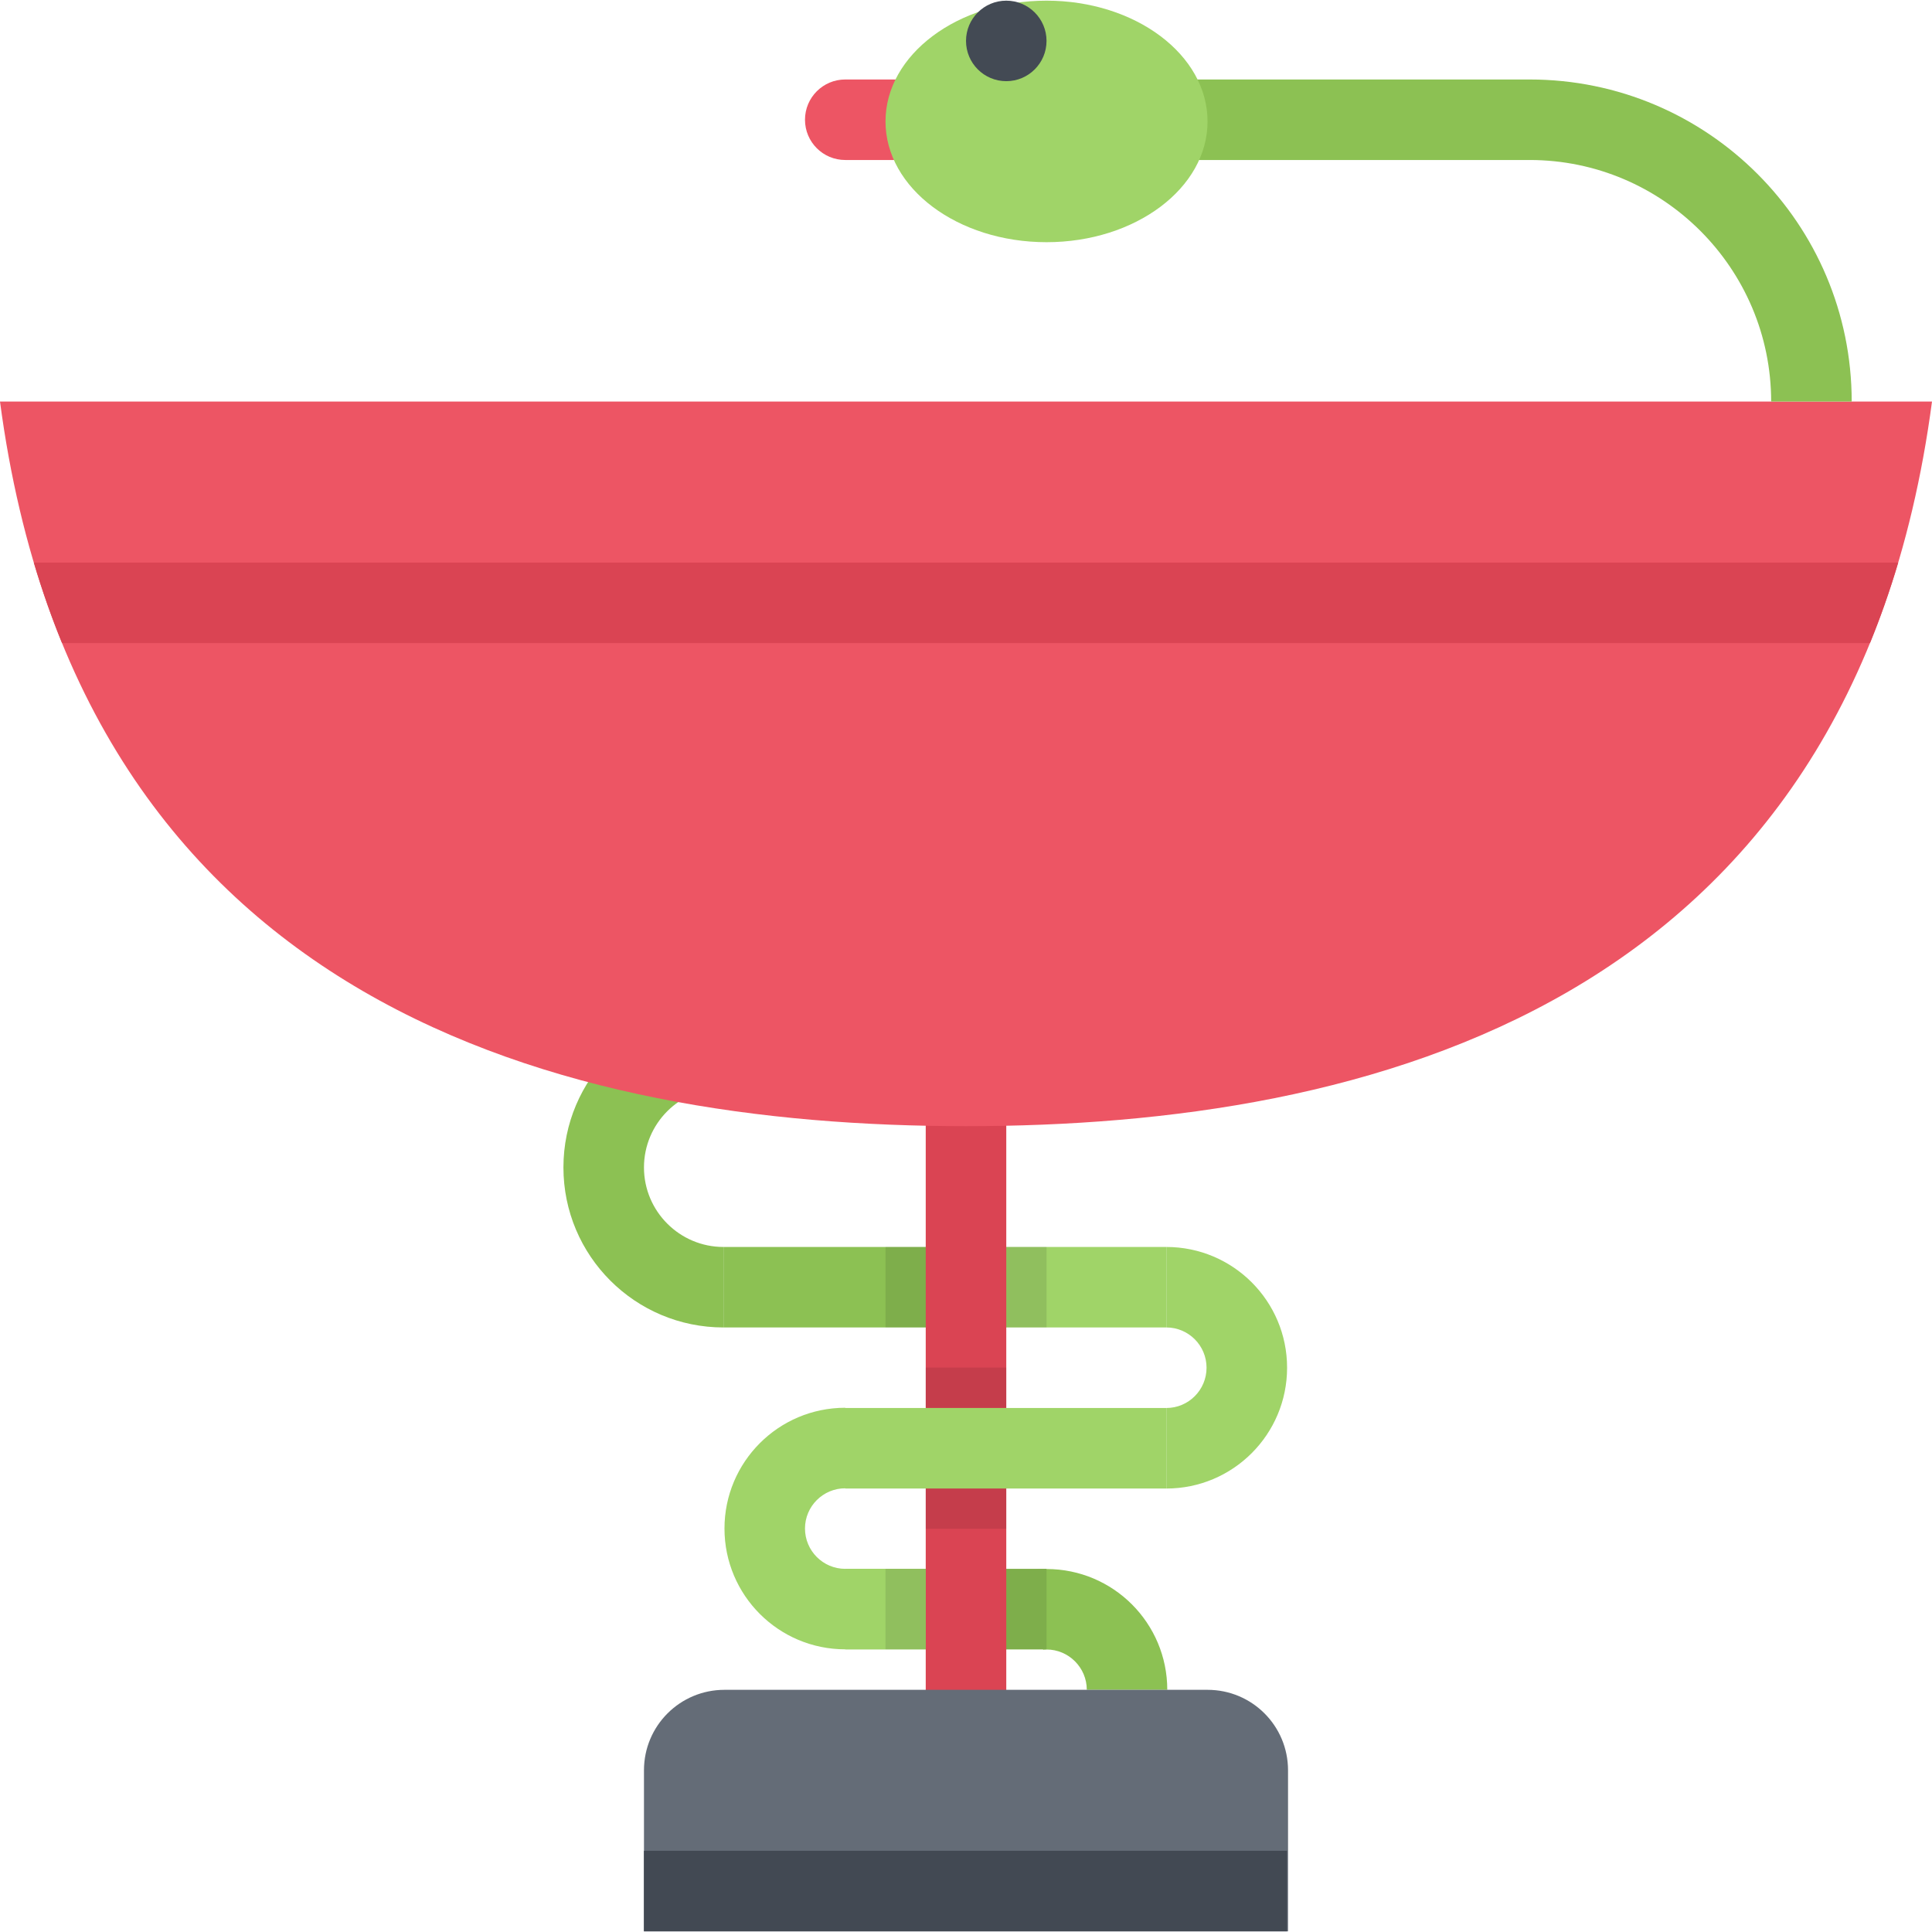
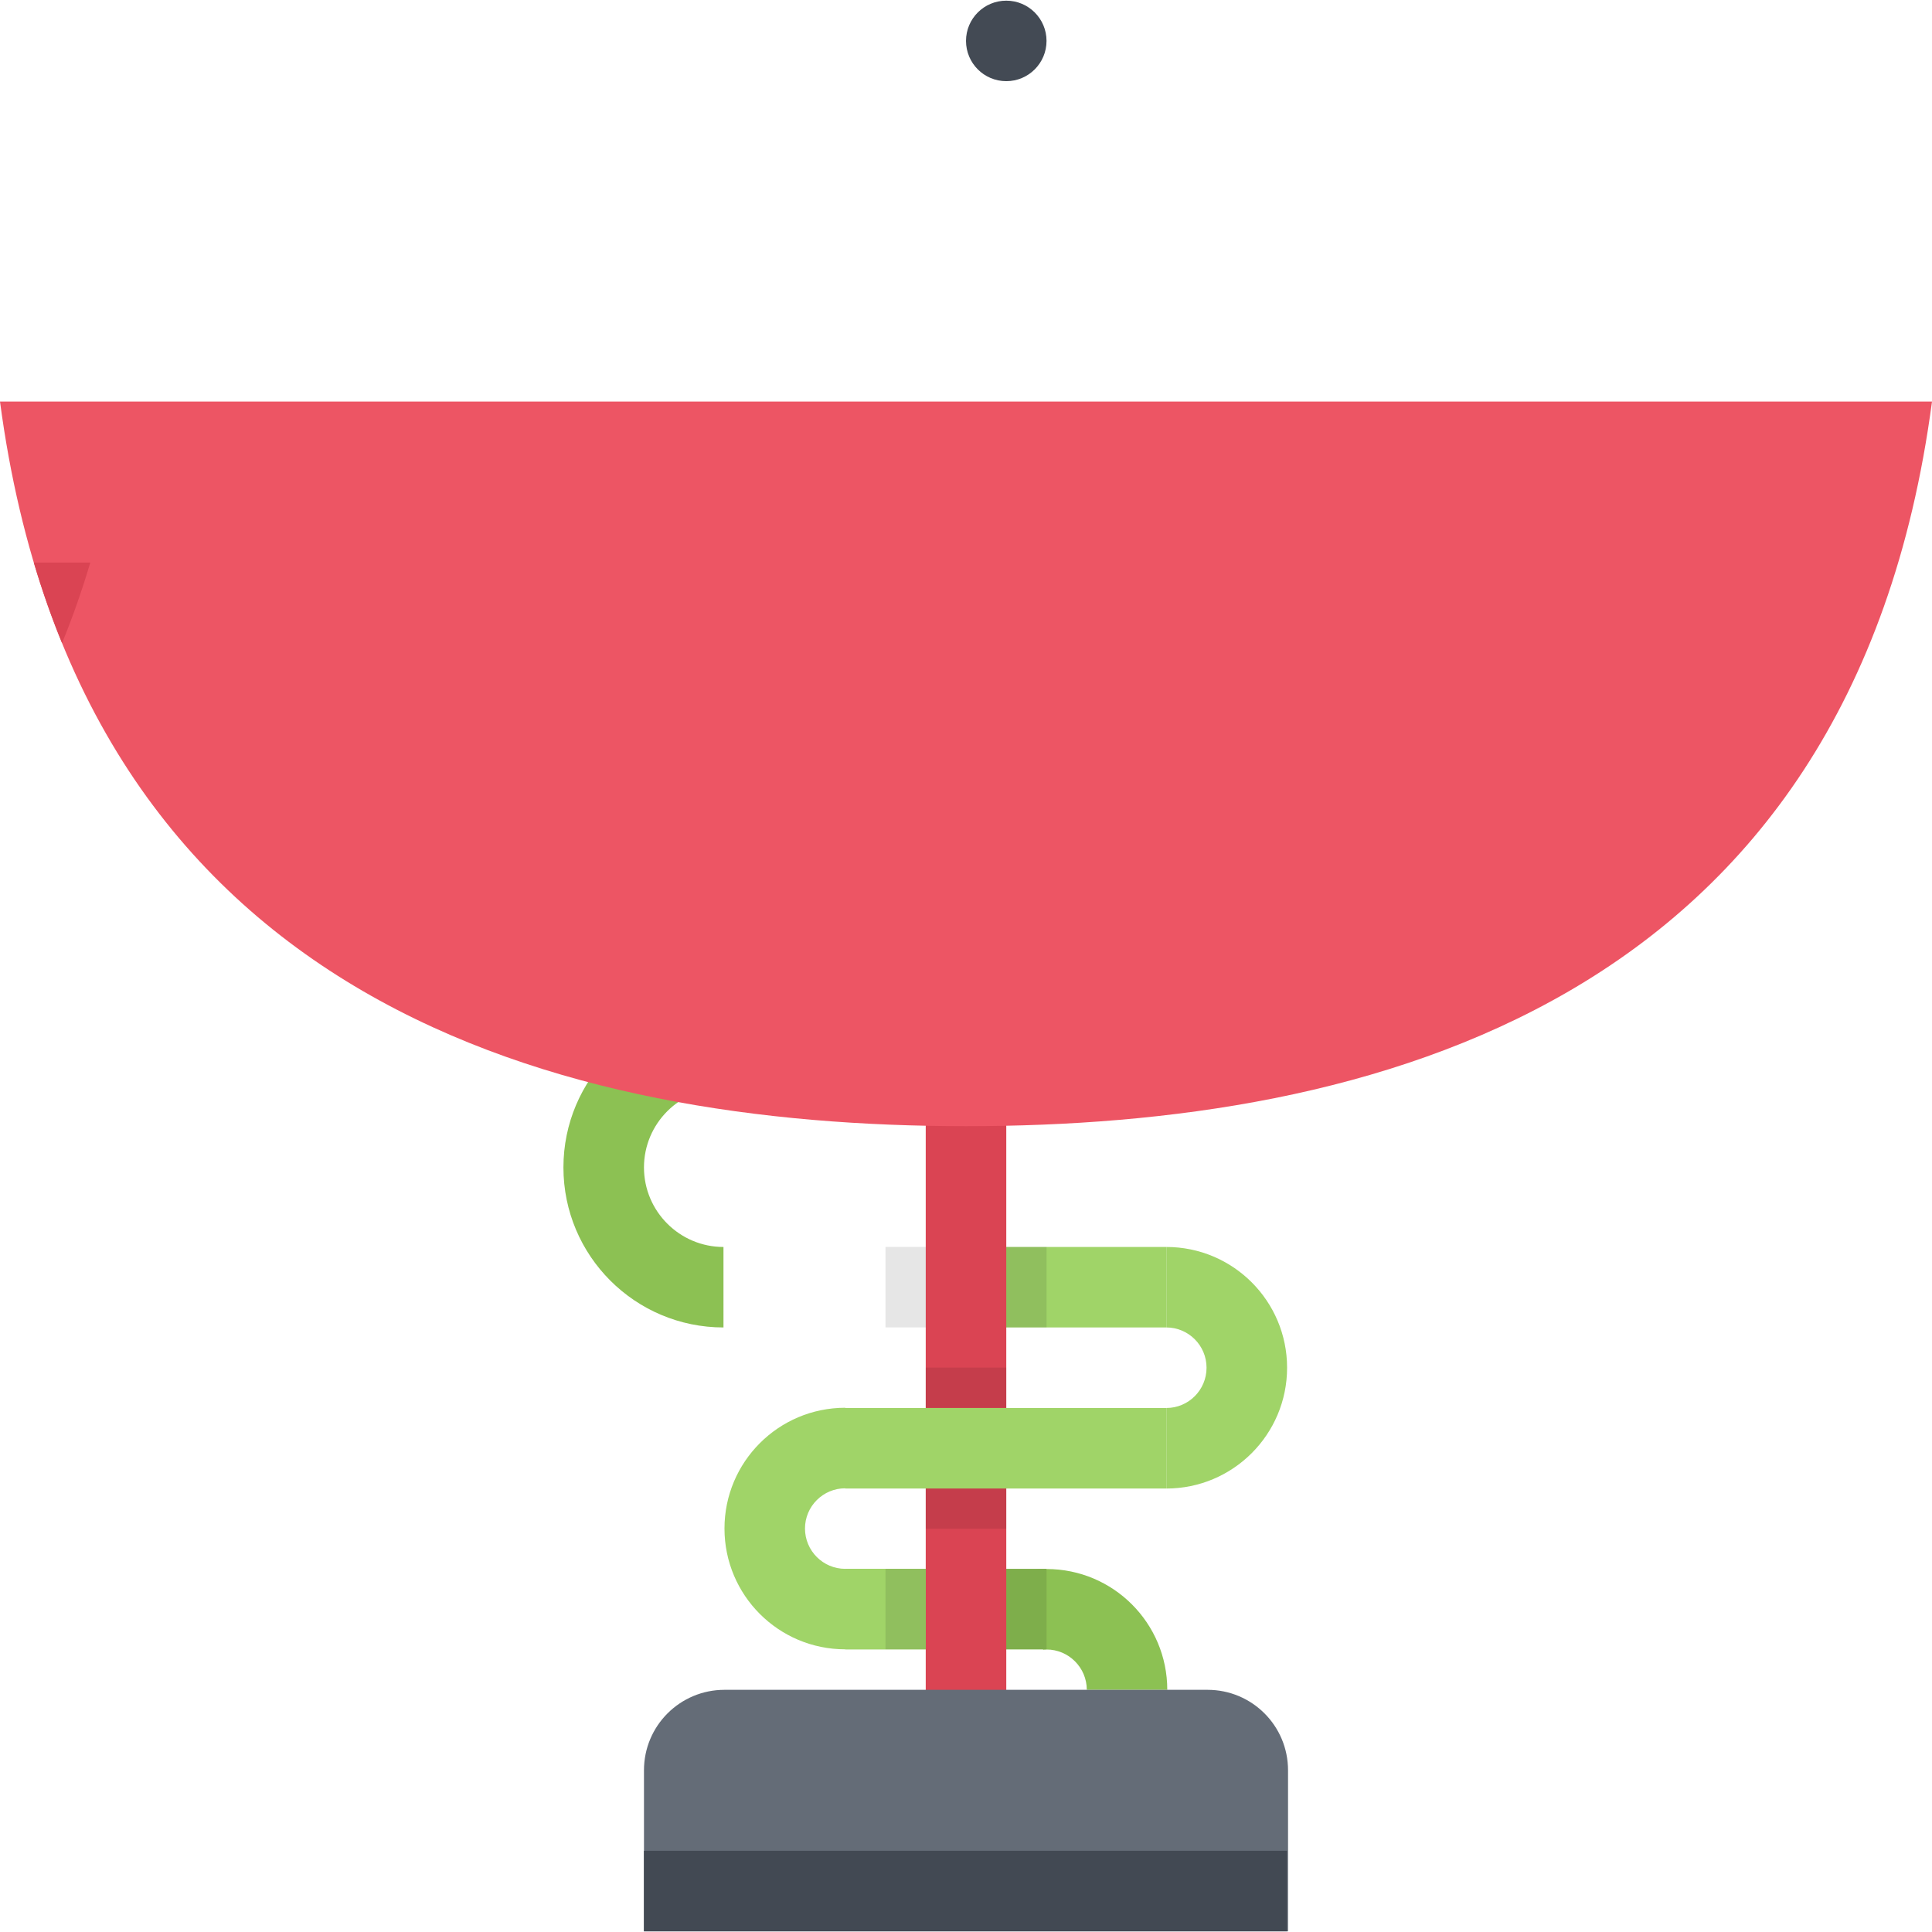
<svg xmlns="http://www.w3.org/2000/svg" version="1.1" id="Layer_1" viewBox="0 0 512 512" xml:space="preserve">
  <g>
    <rect x="224" y="415.759" style="fill:#8CC153;" width="53.33" height="21.328" />
    <path style="fill:#8CC153;" d="M276.435,437.196c0.312-0.031,0.594-0.062,0.906-0.062c5.875,0,10.672,4.797,10.672,10.688h21.328   c0-17.688-14.312-32.016-32-32.016c-13.915,0-25.751,8.891-30.157,21.281h29.251V437.196z" />
    <path style="fill:#8CC153;" d="M170.659,309.382c0-11.625,9.453-21.078,21.07-21.078v-21.336   c-23.422,0-42.415,18.992-42.415,42.414s18.993,42.407,42.415,42.407V330.46C180.112,330.46,170.659,321.007,170.659,309.382z" />
-     <rect x="191.73" y="330.459" style="fill:#8CC153;" width="64.798" height="21.329" />
  </g>
  <rect x="256.53" y="330.459" style="fill:#A0D468;" width="52.56" height="21.329" />
-   <path style="fill:#ED5564;" d="M223.996,21.065c-5.891,0-10.665,4.781-10.665,10.672s4.774,10.664,10.665,10.664h26.219V21.065  H223.996z" />
  <rect x="245.33" y="224.439" style="fill:#DA4453;" width="21.344" height="279.39" />
  <path style="fill:#646C77;" d="M320.013,447.821H191.995c-11.789,0-21.336,9.531-21.336,21.329v42.673h170.683V469.15  C341.342,457.353,331.81,447.821,320.013,447.821z" />
  <path style="fill:#ED5564;" d="M256.004,106.418H0c21.297,160.55,149.784,192.026,256.004,192.026  c106.213,0,234.715-31.477,255.996-192.026C512,106.419,256.004,106.419,256.004,106.418z" />
  <g>
    <path style="fill:#A0D468;" d="M309.091,330.46v21.329c5.875,0,10.656,4.781,10.656,10.672c0,5.892-4.781,10.673-10.656,10.673   v21.344c17.672,0,32.001-14.344,32.001-32.017C341.092,344.789,326.763,330.46,309.091,330.46z" />
    <path style="fill:#A0D468;" d="M309.091,394.478v-21.344h-85.087v-0.062c-0.008,0-0.008,0-0.008,0   c-17.672,0-32.001,14.344-32.001,32c0,17.688,14.329,32.016,32.001,32.016c0,0,0,0,0.008,0l0,0h21.328v-21.329h-21.336l0,0   c-5.883,0-10.665-4.797-10.665-10.688c0-5.875,4.782-10.656,10.665-10.656v0.062L309.091,394.478L309.091,394.478z" />
  </g>
-   <path style="fill:#DA4453;" d="M16.446,170.427h479.117c2.766-6.766,5.266-13.875,7.484-21.336H8.961  C11.18,156.552,13.68,163.661,16.446,170.427z" />
-   <path style="fill:#8CC153;" d="M405.39,21.065L405.39,21.065H303.591v21.336H405.39l0,0c35.281,0.016,63.985,28.728,63.985,64.017  h21.344C490.719,59.285,452.515,21.081,405.39,21.065z" />
-   <path style="fill:#A0D468;" d="M320.013,32.183c0,17.672-19.109,32.001-42.672,32.001c-23.571,0-42.673-14.329-42.673-32.001  c0-17.68,19.102-32.008,42.673-32.008C300.903,0.175,320.013,14.503,320.013,32.183z" />
+   <path style="fill:#DA4453;" d="M16.446,170.427c2.766-6.766,5.266-13.875,7.484-21.336H8.961  C11.18,156.552,13.68,163.661,16.446,170.427z" />
  <path style="fill:#434A54;" d="M277.341,10.839c0,5.898-4.781,10.672-10.665,10.672c-5.898,0-10.672-4.773-10.672-10.672  c0-5.891,4.773-10.664,10.672-10.664C272.56,0.175,277.341,4.948,277.341,10.839z" />
  <rect x="245.33" y="362.419" style="opacity:0.1;enable-background:new    ;" width="21.344" height="10.657" />
  <rect x="245.33" y="394.479" style="opacity:0.1;enable-background:new    ;" width="21.344" height="10.656" />
  <rect x="266.68" y="330.439" style="opacity:0.1;enable-background:new    ;" width="10.665" height="21.345" />
  <rect x="266.68" y="415.759" style="opacity:0.1;enable-background:new    ;" width="10.665" height="21.328" />
  <rect x="234.67" y="415.759" style="opacity:0.1;enable-background:new    ;" width="10.664" height="21.328" />
  <rect x="234.67" y="330.439" style="opacity:0.1;enable-background:new    ;" width="10.664" height="21.345" />
  <rect x="170.65" y="490.479" style="fill:#424953;" width="170.44" height="21.345" />
</svg>